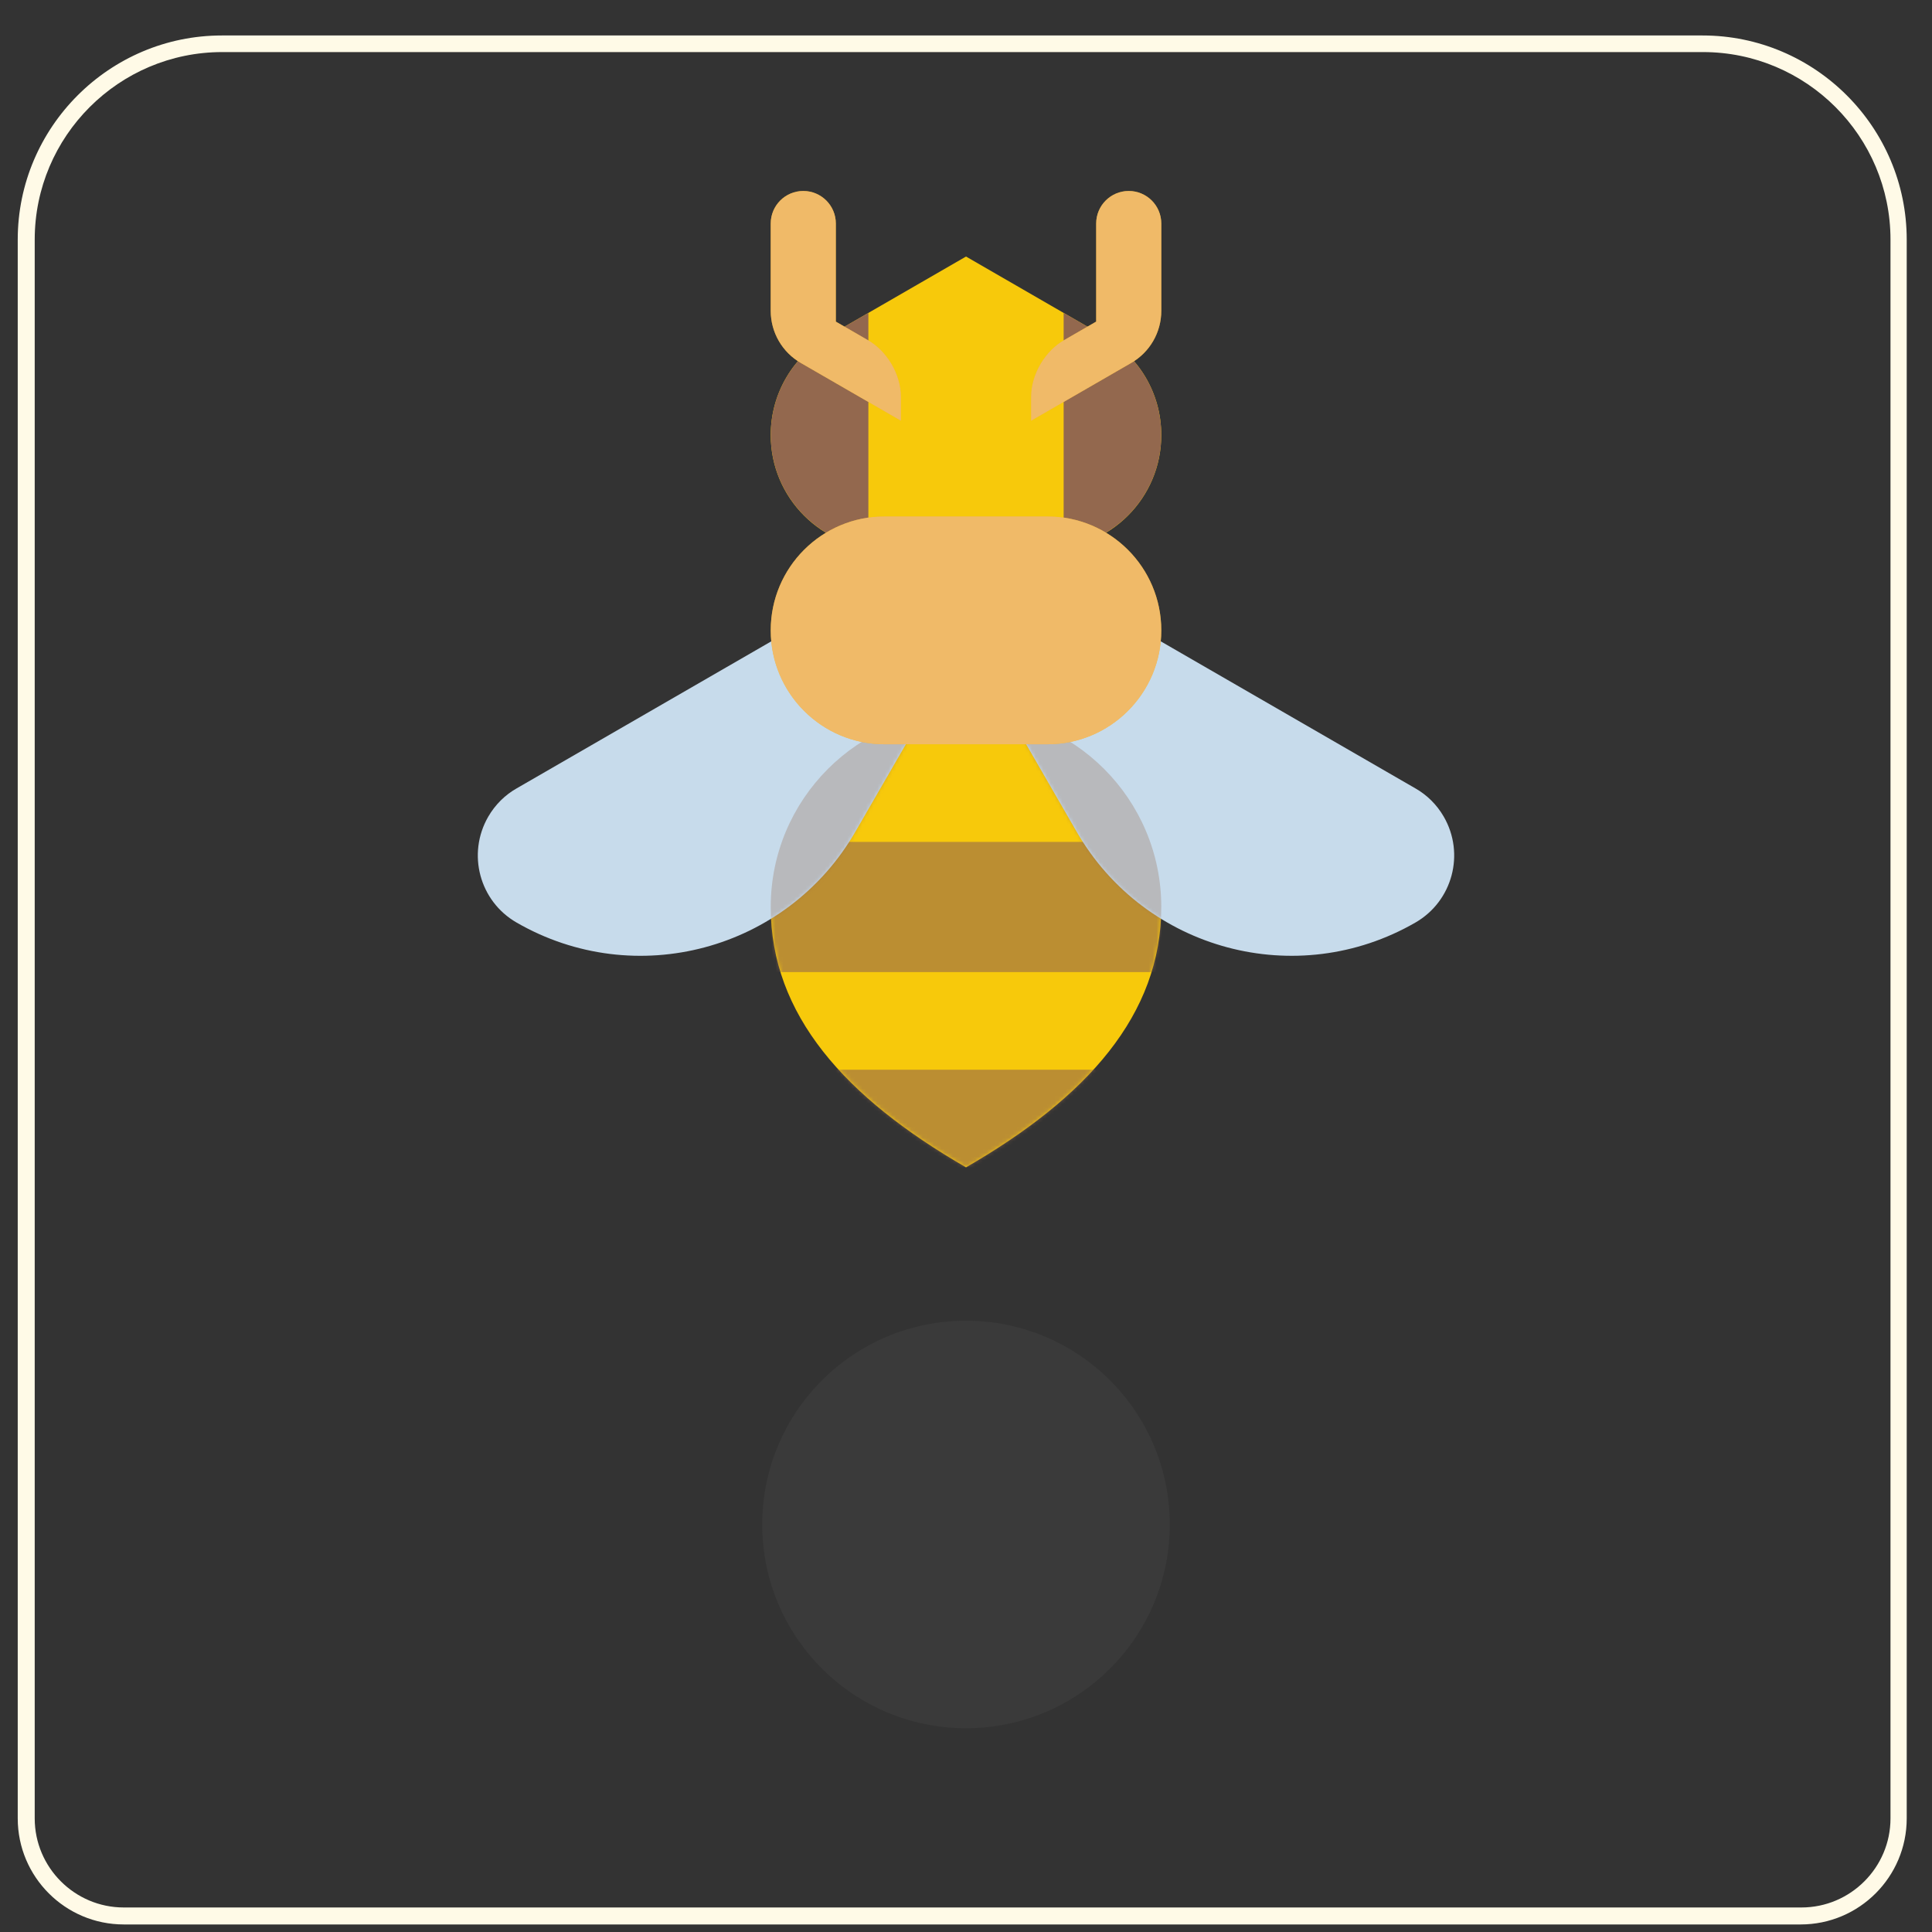
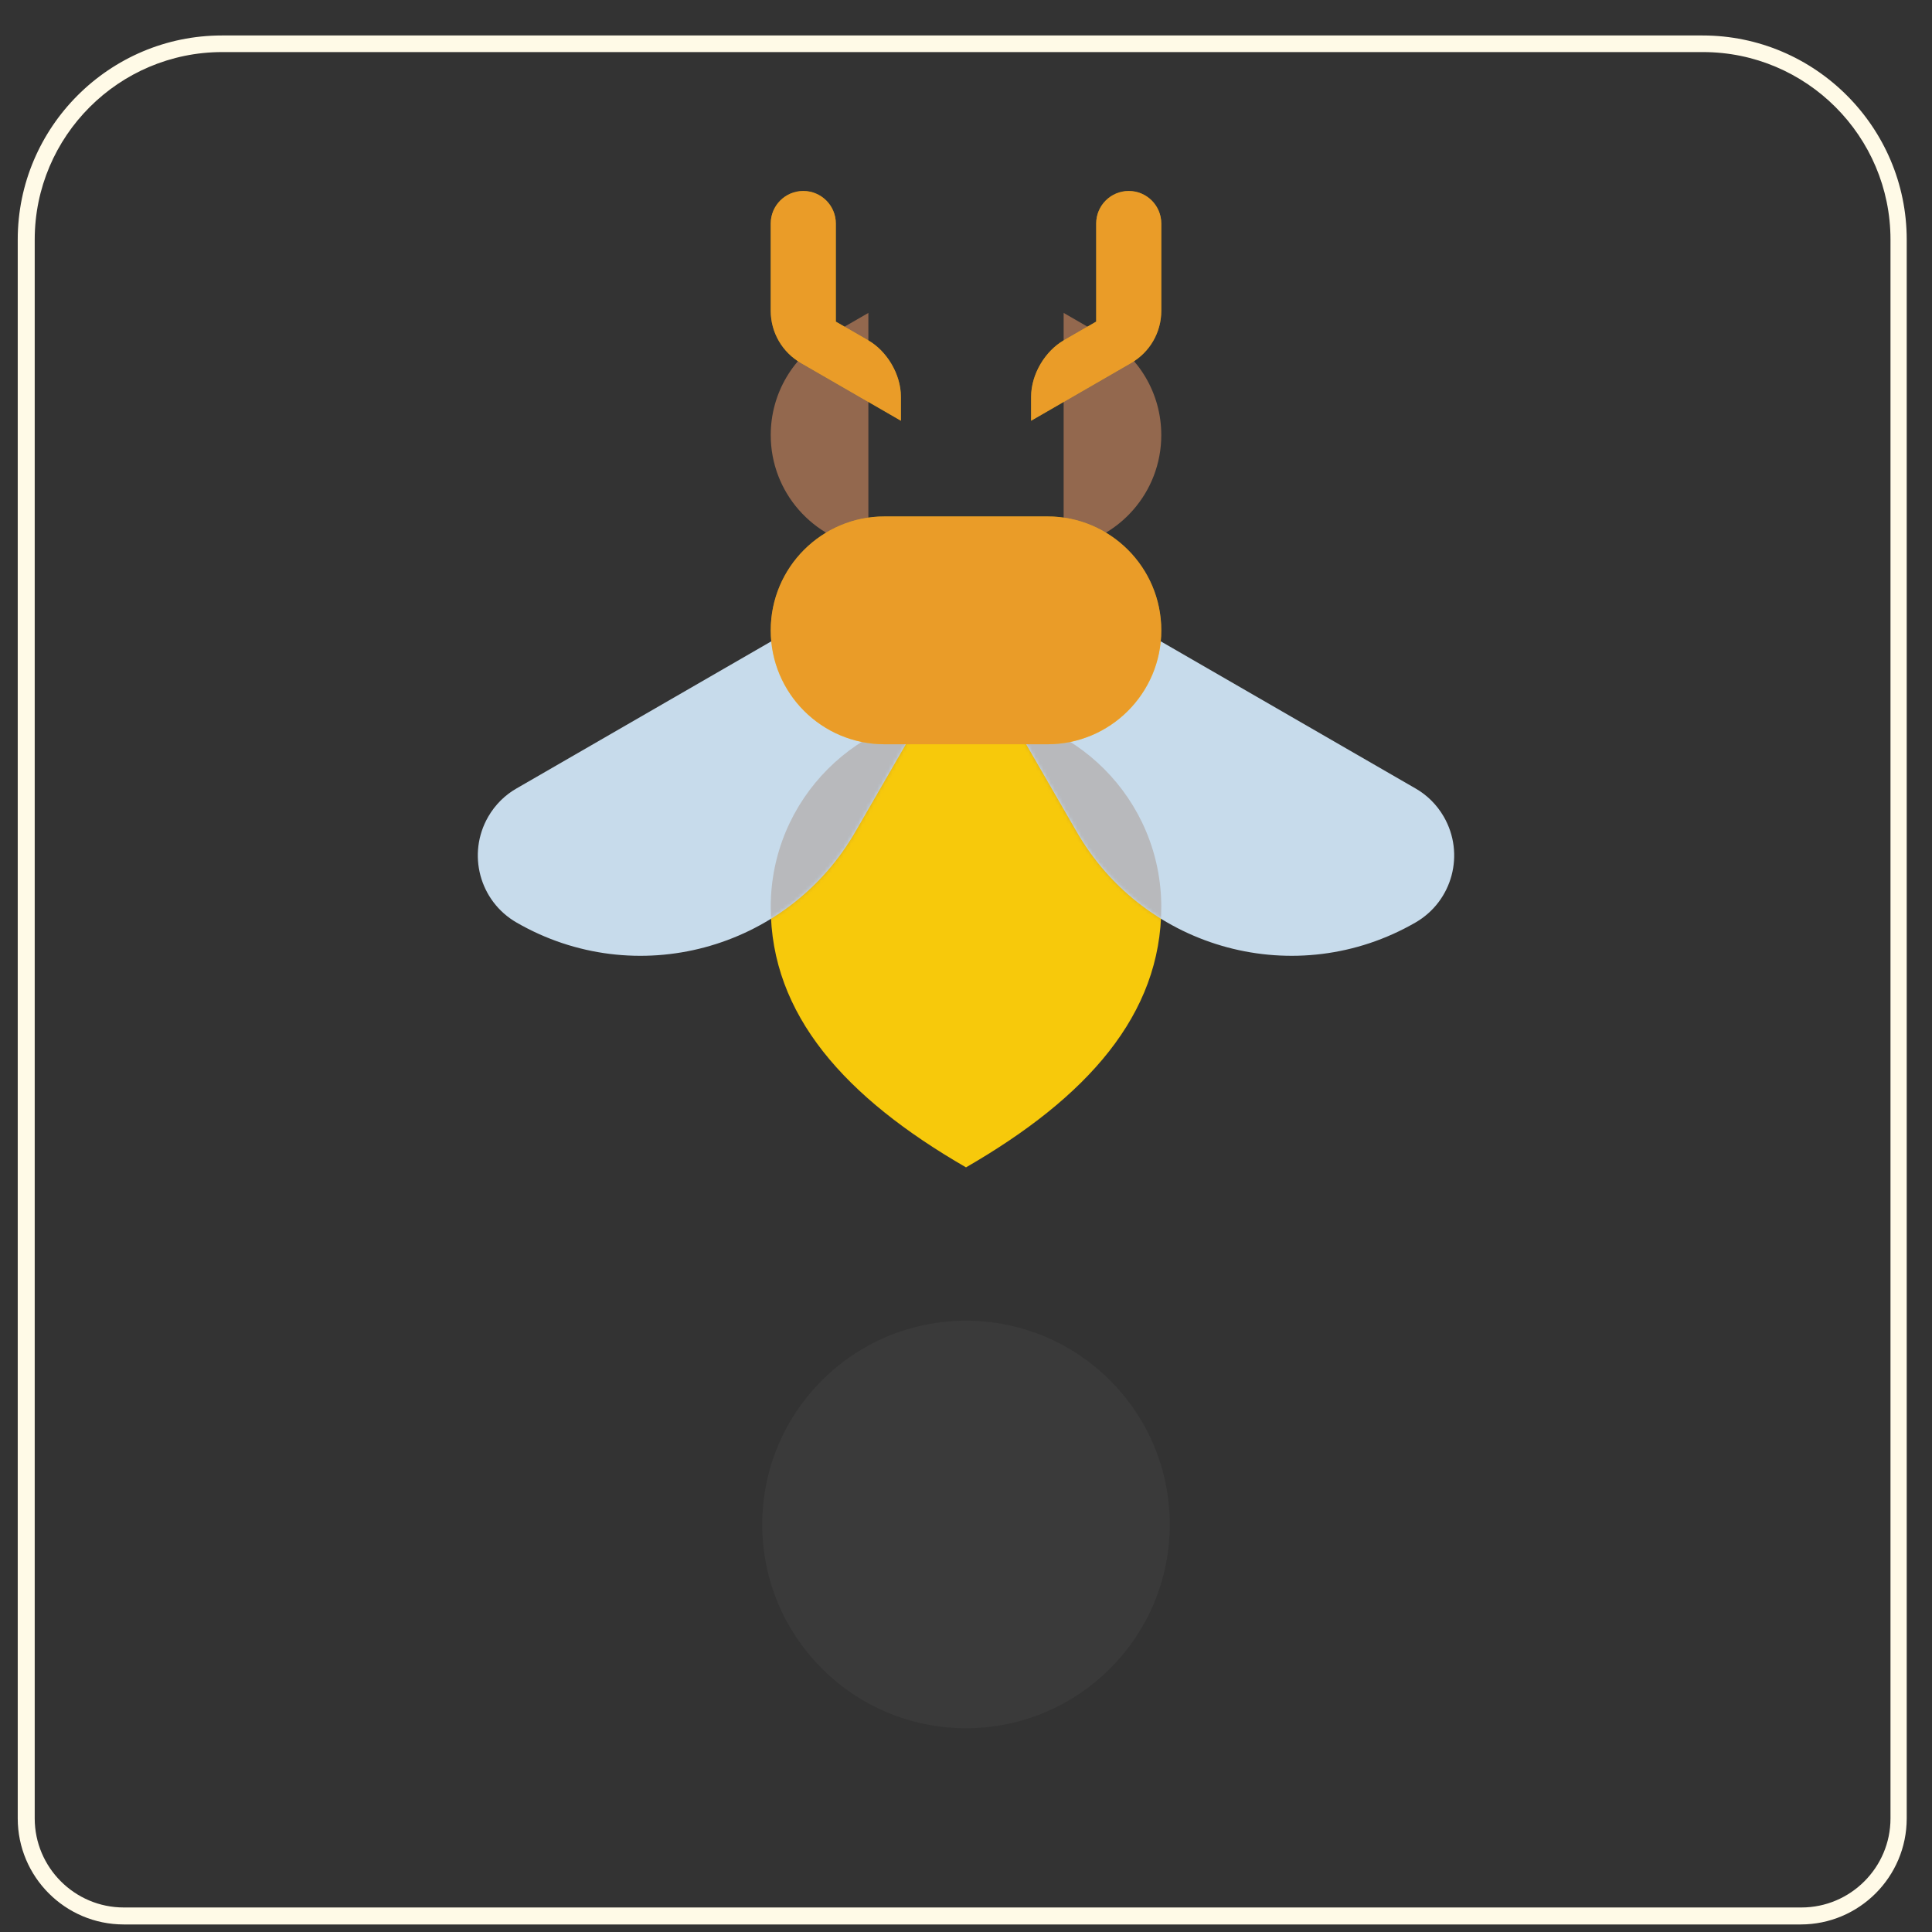
<svg xmlns="http://www.w3.org/2000/svg" width="512" height="512" viewBox="0 0 512 512" fill="none">
  <rect x="0" y="0" width="512" height="512" fill="#333333" stroke="none" />
  <path class="st0" d="M32.8,505.5h444.4c13,0,23.6-10.6,23.6-23.6V63.5c0-27.4-22.3-49.7-49.7-49.7H58.8c-27.4,0-49.7,22.3-49.7,49.7  v418.4C9.2,494.9,19.8,505.5,32.8,505.5z" fill="none" />
-   <path class="st0" d="M32.8,504.4h444.4c11.8,0,21.4-9.6,21.4-21.4v-18.3h2.2V64.6c0-27.4-22.3-49.7-49.7-49.7H58.8  c-27.4,0-49.7,22.3-49.7,49.7v401.9h2.2V483C11.4,494.8,21,504.4,32.8,504.4z" fill="none" />
-   <path class="st0" d="M32.8,504.4h444.4c11.8,0,21.4-9.6,21.4-21.4V262.5h2.2V64.6c0-27.4-22.3-49.7-49.7-49.7H58.8  c-27.4,0-49.7,22.3-49.7,49.7v198.8h2.2V483C11.4,494.8,21,504.4,32.8,504.4z" fill="none" />
+   <path class="st0" d="M32.8,504.4h444.4c11.8,0,21.4-9.6,21.4-21.4v-18.3h2.2c0-27.4-22.3-49.7-49.7-49.7H58.8  c-27.4,0-49.7,22.3-49.7,49.7v401.9h2.2V483C11.4,494.8,21,504.4,32.8,504.4z" fill="none" />
  <path class="st0" d="M32.8,505.5h156.4v-1.8h10.6v-0.4h110.4v0.4h13.2v1.8h153.8c13,0,23.6-10.6,23.6-23.6V63.5  c0-27.4-22.3-49.7-49.7-49.7H58.8c-27.4,0-49.7,22.3-49.7,49.7v418.4C9.2,494.9,19.8,505.5,32.8,505.5z" fill="none" />
  <path class="st0" d="M32.8,505.5h116.6v-2.2h218.9v2.2h109c13,0,23.6-10.6,23.6-23.6V63.5c0-27.4-22.3-49.7-49.7-49.7H58.8  c-27.4,0-49.7,22.3-49.7,49.7v418.4C9.2,494.9,19.8,505.5,32.8,505.5z" fill="none" />
  <path class="st1" d="M32.8,510h444.4c15.5,0,28.1-12.6,28.1-28.1V63.5c0-29.8-24.3-54.1-54.1-54.1H58.8C29,9.4,4.7,33.7,4.7,63.5  v418.4C4.7,497.4,17.3,510,32.8,510z M9.2,63.5c0-27.4,22.3-49.7,49.7-49.7h392.4c27.4,0,49.7,22.3,49.7,49.7v418.4  c0,13-10.6,23.6-23.6,23.6H32.8c-13,0-23.6-10.6-23.6-23.6V63.5z" fill="rgb(254.2, 249.6, 230.6)" />
  <g transform="translate(76, 0)">
-     <path d="M216.658 89.151C212.221 86.585 180.002 67.985 180.002 67.985C180.002 67.985 147.784 86.585 143.346 89.147C134.32 94.369 128.252 104.124 128.252 115.302C128.252 131.974 141.768 145.489 158.44 145.489C163.076 145.489 196.929 145.489 201.564 145.489C218.237 145.489 231.752 131.974 231.752 115.302C231.752 104.124 225.684 94.369 216.658 89.151Z" fill="#F7C90B" />
    <path fill-rule="evenodd" clip-rule="evenodd" d="M128.252 115.3C128.252 130.502 139.504 143.047 154.127 145.143V82.926C151.707 84.323 149.481 85.608 147.658 86.661C145.625 87.834 144.092 88.719 143.346 89.149C134.32 94.367 128.252 104.122 128.252 115.3ZM231.751 115.3C231.751 130.502 220.505 143.047 205.877 145.143V82.926C208.299 84.324 210.526 85.61 212.35 86.663C214.381 87.836 215.913 88.72 216.658 89.149C225.684 94.367 231.751 104.122 231.751 115.3Z" fill="#93684E" />
    <path d="M231.752 240.363C231.752 268.942 212.027 290.875 180.002 309.363C147.978 290.875 128.252 268.942 128.252 240.363C128.252 211.784 151.423 188.613 180.002 188.613C208.581 188.613 231.752 211.784 231.752 240.363Z" fill="#F7C90B" />
    <mask id="mask0_3_3550" style="mask-type:alpha" maskUnits="userSpaceOnUse" x="128" y="188" width="104" height="122">
      <path fill-rule="evenodd" clip-rule="evenodd" d="M231.752 240.363C231.752 268.942 212.027 290.875 180.002 309.363C147.978 290.875 128.252 268.942 128.252 240.363C128.252 211.784 151.423 188.613 180.002 188.613C208.581 188.613 231.752 211.784 231.752 240.363Z" fill="white" />
    </mask>
    <g mask="url(#mask0_3_3550)">
-       <path fill-rule="evenodd" clip-rule="evenodd" d="M128.252 223.113H231.752V257.613H128.252V223.113ZM128.252 309.365H231.752V283.488H128.252V309.365Z" fill="#93684E" fill-opacity="0.6" />
-     </g>
+       </g>
    <path fill-rule="evenodd" clip-rule="evenodd" d="M180.001 169.627C188.639 184.587 203.154 209.728 209.34 220.443C227.491 251.881 267.683 262.628 299.121 244.473C308.932 238.806 312.292 226.265 306.612 216.424C304.758 213.211 302.119 210.654 299.139 208.955C293.002 205.406 191.9 147.032 191.9 147.032L179.996 153.906L168.1 147.036C168.1 147.036 66.998 205.41 60.861 208.959C57.881 210.654 55.246 213.216 53.388 216.429C47.708 226.27 51.067 238.815 60.883 244.477C92.321 262.628 132.513 251.882 150.66 220.448C156.849 209.729 171.365 184.586 180.001 169.627ZM180.001 169.627C175.951 162.611 173.193 157.834 173.193 157.834L179.996 153.906L186.807 157.839C186.807 157.839 184.05 162.614 180.001 169.627Z" fill="#C7DBEB" />
    <mask id="mask1_3_3550" style="mask-type:alpha" maskUnits="userSpaceOnUse" x="50" y="147" width="260" height="107">
      <path fill-rule="evenodd" clip-rule="evenodd" d="M60.883 244.477C51.067 238.815 47.708 226.27 53.388 216.429C55.246 213.216 57.881 210.654 60.861 208.959C66.998 205.41 168.1 147.036 168.1 147.036L186.807 157.839C186.807 157.839 159.751 204.703 150.66 220.448C132.513 251.882 92.321 262.628 60.883 244.477ZM209.34 220.443C200.253 204.703 173.193 157.834 173.193 157.834L191.9 147.032C191.9 147.032 293.002 205.406 299.139 208.955C302.119 210.654 304.758 213.211 306.612 216.424C312.292 226.265 308.932 238.806 299.121 244.473C267.683 262.628 227.491 251.881 209.34 220.443Z" fill="white" />
    </mask>
    <g mask="url(#mask1_3_3550)">
      <path d="M231.752 240.363C231.752 268.942 212.027 290.875 180.002 309.363C147.978 290.875 128.252 268.942 128.252 240.363C128.252 211.784 151.423 188.613 180.002 188.613C208.581 188.613 231.752 211.784 231.752 240.363Z" fill="#93684E" fill-opacity="0.3" />
    </g>
    <path fill-rule="evenodd" clip-rule="evenodd" d="M197.252 111.501L223.774 96.187C228.712 93.341 231.752 88.075 231.752 82.37V59.238C231.752 54.472 227.892 50.613 223.127 50.613C218.366 50.613 214.502 54.472 214.502 59.238V85.229L205.877 90.21C201.069 92.992 197.257 99.064 197.257 105.149C197.257 107.887 197.252 111.501 197.252 111.501ZM231.752 167.05C231.752 183.722 218.232 197.238 201.564 197.238H158.44C141.768 197.238 128.252 183.722 128.252 167.05C128.252 150.378 141.768 136.863 158.44 136.863H201.564C218.232 136.863 231.752 150.378 231.752 167.05ZM154.127 90.214C158.936 92.992 162.748 99.064 162.748 105.153C162.748 107.887 162.752 111.501 162.752 111.501L136.23 96.187C131.293 93.341 128.252 88.075 128.252 82.37V59.238C128.252 54.472 132.112 50.613 136.877 50.613C141.638 50.613 145.502 54.472 145.502 59.238V85.234L154.127 90.214Z" fill="#F7C90B" />
    <path fill-rule="evenodd" clip-rule="evenodd" d="M197.252 111.501L223.774 96.187C228.712 93.341 231.752 88.075 231.752 82.37V59.238C231.752 54.472 227.892 50.613 223.127 50.613C218.366 50.613 214.502 54.472 214.502 59.238V85.229L205.877 90.21C201.069 92.992 197.257 99.064 197.257 105.149C197.257 107.887 197.252 111.501 197.252 111.501ZM231.752 167.05C231.752 183.722 218.232 197.238 201.564 197.238H158.44C141.768 197.238 128.252 183.722 128.252 167.05C128.252 150.378 141.768 136.863 158.44 136.863H201.564C218.232 136.863 231.752 150.378 231.752 167.05ZM154.127 90.214C158.936 92.992 162.748 99.064 162.748 105.153C162.748 107.887 162.752 111.501 162.752 111.501L136.23 96.187C131.293 93.341 128.252 88.075 128.252 82.37V59.238C128.252 54.472 132.112 50.613 136.877 50.613C141.638 50.613 145.502 54.472 145.502 59.238V85.234L154.127 90.214Z" fill="#DE7047" fill-opacity="0.5" />
-     <path fill-rule="evenodd" clip-rule="evenodd" d="M197.252 111.501L223.774 96.187C228.712 93.341 231.752 88.075 231.752 82.37V59.238C231.752 54.472 227.892 50.613 223.127 50.613C218.366 50.613 214.502 54.472 214.502 59.238V85.229L205.877 90.21C201.069 92.992 197.257 99.064 197.257 105.149C197.257 107.887 197.252 111.501 197.252 111.501ZM231.752 167.05C231.752 183.722 218.232 197.238 201.564 197.238H158.44C141.768 197.238 128.252 183.722 128.252 167.05C128.252 150.378 141.768 136.863 158.44 136.863H201.564C218.232 136.863 231.752 150.378 231.752 167.05ZM154.127 90.214C158.936 92.992 162.748 99.064 162.748 105.153C162.748 107.887 162.752 111.501 162.752 111.501L136.23 96.187C131.293 93.341 128.252 88.075 128.252 82.37V59.238C128.252 54.472 132.112 50.613 136.877 50.613C141.638 50.613 145.502 54.472 145.502 59.238V85.234L154.127 90.214Z" fill="white" fill-opacity="0.3" />
  </g>
  <path d="M310,404C310,433.823 285.823,458 256,458C226.177,458 202,433.823 202,404C202,374.177 226.177,350 256,350C285.823,350 310,374.177 310,404Z" style="fill:rgb(75,75,75);fill-opacity:0.3;fill-rule:nonzero;" />
</svg>